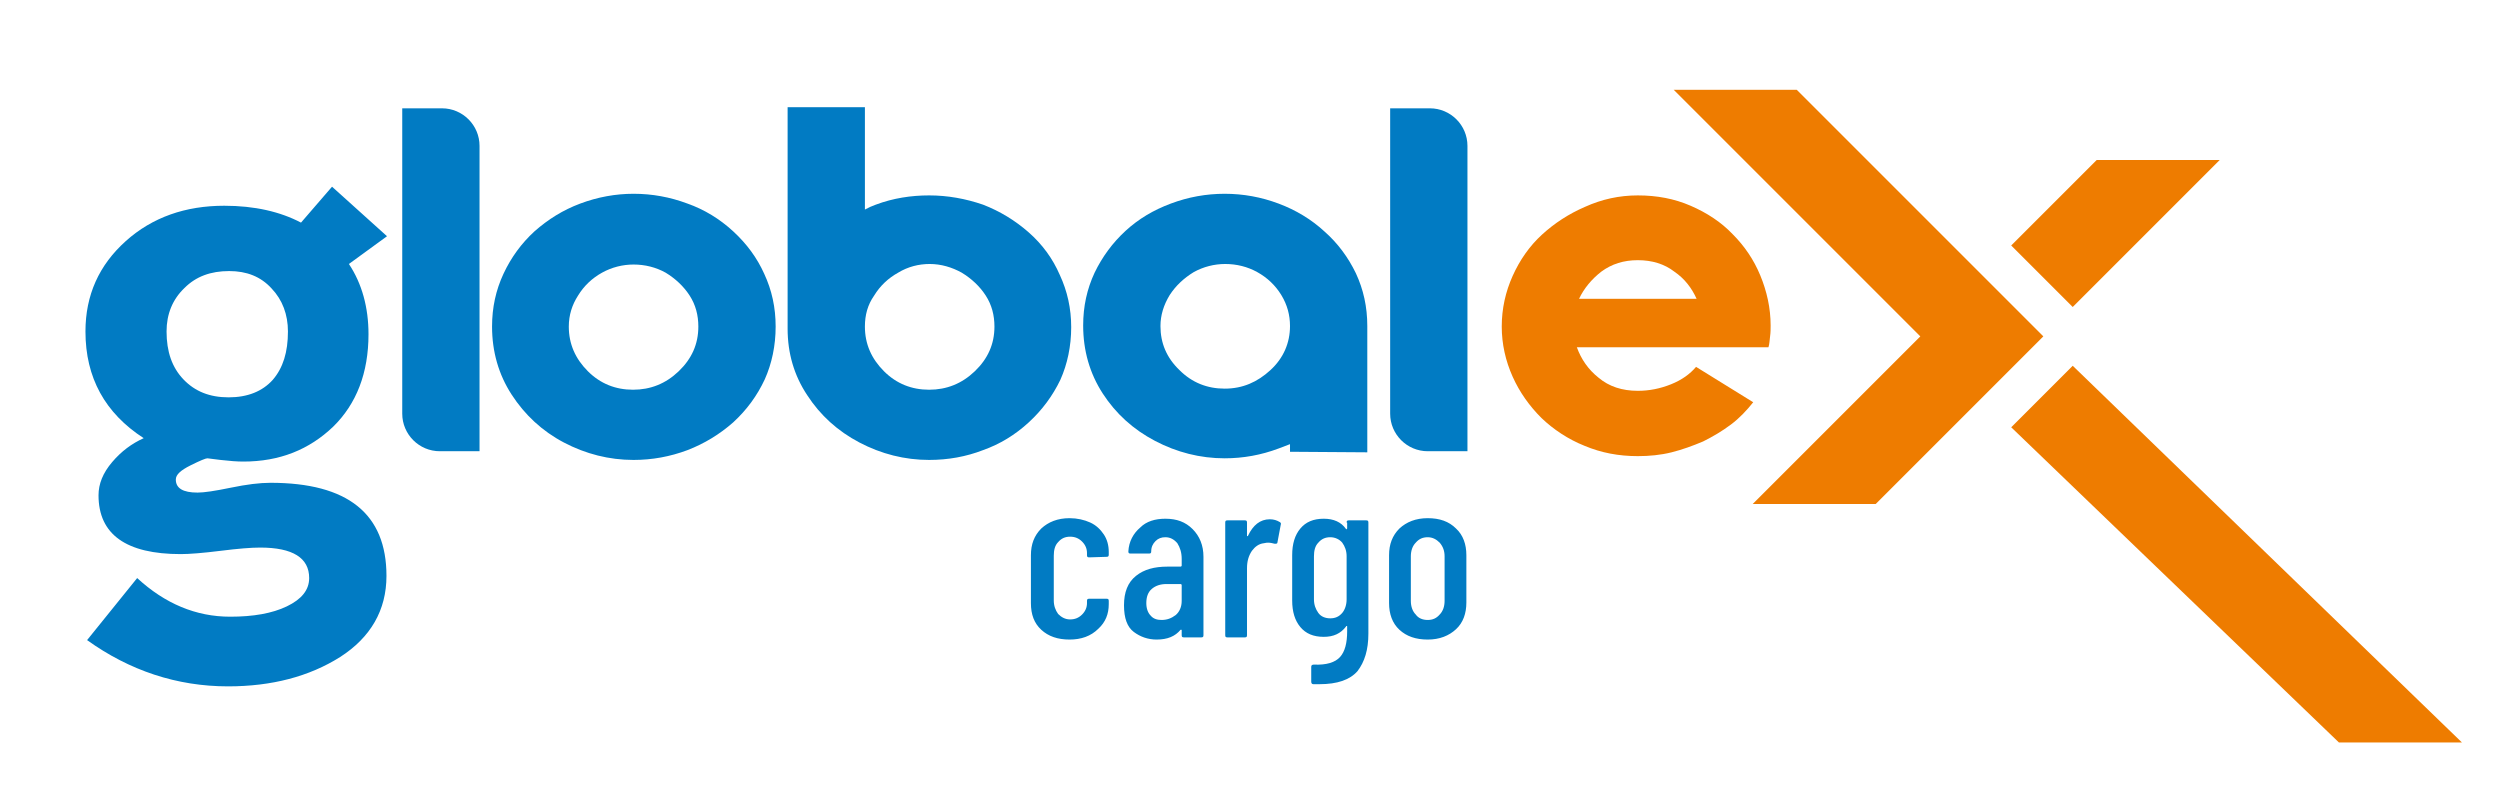
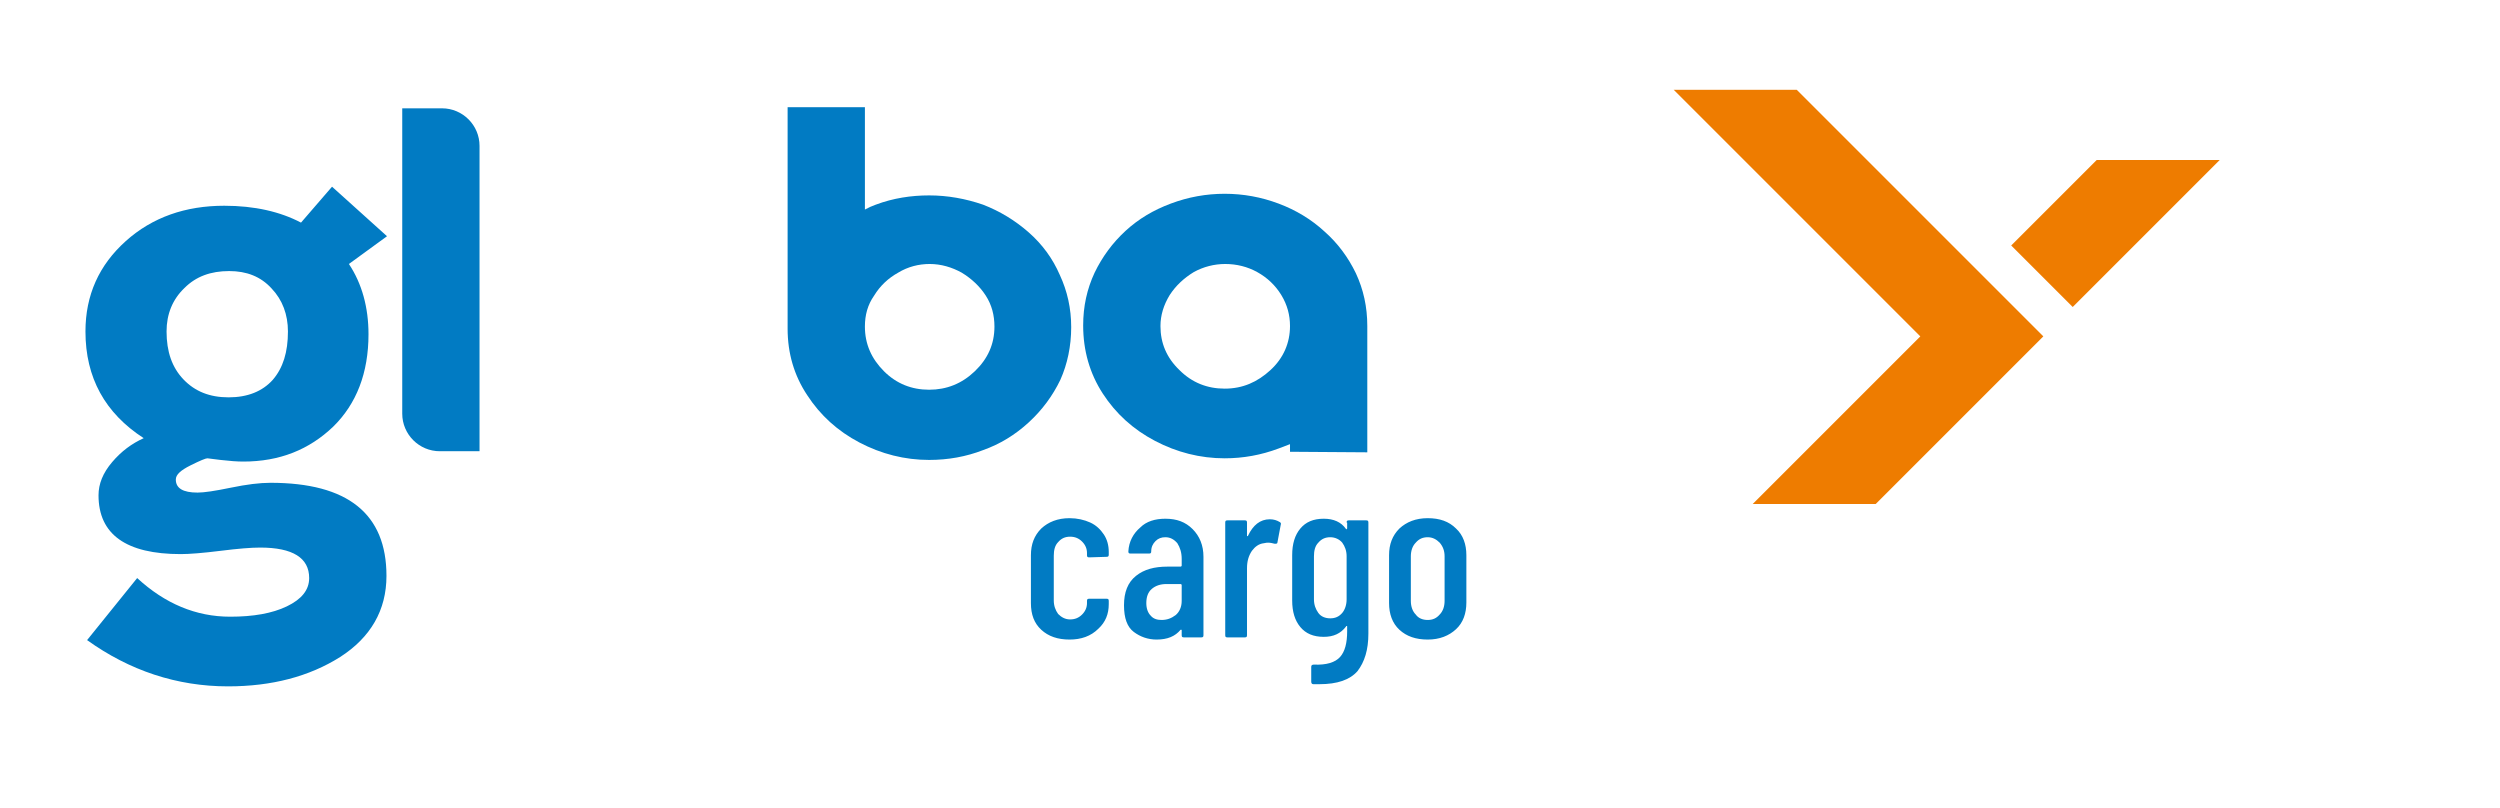
<svg xmlns="http://www.w3.org/2000/svg" version="1.1" id="Layer_1" x="0px" y="0px" viewBox="0 0 459.3 148.5" style="enable-background:new 0 0 459.3 148.5;" xml:space="preserve">
  <style type="text/css">
	.st0{fill:#017BC3;}
	.st1{fill-rule:evenodd;clip-rule:evenodd;fill:#017BC3;}
	.st2{fill:#EE7C00;}
	.st3{fill-rule:evenodd;clip-rule:evenodd;fill:#EE7C00;}
</style>
  <path class="st0" d="M30.6,60.9c0,3.7,1,6.6,3.1,8.8c2.1,2.2,4.8,3.3,8.3,3.3c3.5,0,6.2-1.1,8.1-3.2c1.9-2.2,2.8-5.1,2.8-8.9  c0-3.1-1-5.8-3-7.9c-2-2.2-4.6-3.2-7.8-3.2c-3.4,0-6.1,1-8.2,3.1C31.7,55,30.6,57.7,30.6,60.9 M16,117.6l9.2-11.4  c5.1,4.7,10.8,7.1,17.1,7.1c4.2,0,7.7-0.6,10.4-1.9c2.7-1.3,4.1-3,4.1-5.2c0-3.7-3-5.6-9-5.6c-1.7,0-4.1,0.2-7.3,0.6  c-3.2,0.4-5.7,0.6-7.3,0.6c-10,0-15.1-3.6-15.1-10.8c0-2.1,0.8-4.1,2.5-6.1c1.7-2,3.6-3.4,5.8-4.4c-7.1-4.6-10.7-11.1-10.7-19.6  c0-6.7,2.5-12.2,7.4-16.6c4.9-4.4,11-6.5,18.1-6.5c5.6,0,10.3,1.1,14.1,3.1l5.7-6.6l10.1,9.1l-7,5.1c2.4,3.6,3.6,8,3.6,12.9  c0,7.1-2.2,12.8-6.5,17c-4.4,4.2-9.8,6.4-16.5,6.4c-1.1,0-2.5-0.1-4.2-0.3l-2.4-0.3c-0.3,0-1.3,0.4-3.1,1.3  c-1.8,0.9-2.7,1.7-2.7,2.6c0,1.6,1.3,2.4,4,2.4c1.2,0,3.2-0.3,6.1-0.9c2.9-0.6,5.3-0.9,7.3-0.9c14.2,0,21.3,5.7,21.3,17.1  c0,6.3-2.9,11.3-8.5,14.9c-5.7,3.6-12.6,5.4-20.6,5.4C32.5,126.1,23.8,123.2,16,117.6z" />
  <path class="st0" d="M214.9,54.2c1.1-1.7,2.6-3.1,4.4-4.2c1.8-1,3.8-1.5,5.8-1.5c2.1,0,4.1,0.5,5.9,1.5c1.8,1,3.3,2.4,4.4,4.2  c1.1,1.8,1.6,3.7,1.6,5.7c0,3.1-1.2,5.9-3.6,8.1c-2.4,2.2-5.1,3.4-8.4,3.4c-3.2,0-6-1.1-8.3-3.4c-2.4-2.3-3.5-5-3.5-8.1  C213.2,57.9,213.8,56,214.9,54.2 M237.1,83l14.1,0.1l0-23.2c0-3.5-0.7-6.7-2.1-9.7c-1.4-2.9-3.3-5.5-5.8-7.7  c-2.4-2.2-5.2-3.9-8.4-5.1c-3.2-1.2-6.5-1.8-9.9-1.8c-3.4,0-6.7,0.6-9.9,1.8c-3.2,1.2-5.9,2.8-8.3,5c-2.4,2.2-4.3,4.8-5.7,7.7  c-1.4,3-2.1,6.2-2.1,9.7c0,4.6,1.2,8.8,3.6,12.5c2.4,3.7,5.6,6.6,9.6,8.7c4,2.1,8.3,3.2,12.8,3.2c3.4,0,6.7-0.6,9.9-1.8  c0.5-0.2,1.1-0.4,2.1-0.8V83z" />
  <path class="st0" d="M158.9,60c0,3.2,1.2,5.9,3.5,8.2c2.3,2.3,5.1,3.4,8.3,3.4c3.2,0,6-1.1,8.4-3.4c2.4-2.3,3.6-5,3.6-8.2  c0-2.1-0.5-4-1.6-5.7c-1.1-1.7-2.6-3.1-4.4-4.2c-1.8-1-3.8-1.6-5.9-1.6c-2,0-4,0.5-5.8,1.6c-1.8,1-3.3,2.4-4.4,4.2  C159.4,56,158.9,57.9,158.9,60 M144.7,19.7l14.2,0v18.8l1-0.5l1-0.4c3.2-1.2,6.5-1.7,9.8-1.7c3.4,0,6.7,0.6,9.9,1.7  c3.1,1.2,5.9,2.9,8.4,5.1c2.5,2.2,4.4,4.8,5.7,7.8c1.4,3,2.1,6.2,2.1,9.6c0,3.5-0.7,6.8-2,9.7c-1.4,2.9-3.3,5.5-5.8,7.8  c-2.5,2.3-5.3,4-8.4,5.1c-3.1,1.2-6.4,1.8-9.9,1.8c-4.5,0-8.8-1.1-12.8-3.2c-4-2.1-7.2-5-9.6-8.7c-2.4-3.6-3.6-7.7-3.6-12.2V19.7z" />
-   <path class="st0" d="M116.4,84.5c-4.5,0-8.8-1.1-12.8-3.2c-4-2.1-7.2-5.1-9.6-8.8c-2.4-3.7-3.6-7.9-3.6-12.5c0-3.5,0.7-6.7,2.1-9.7  c1.4-3,3.3-5.6,5.7-7.8c2.5-2.2,5.2-3.9,8.4-5.1c3.2-1.2,6.5-1.8,9.8-1.8c3.4,0,6.7,0.6,9.9,1.8c3.1,1.1,5.9,2.8,8.4,5.1  c2.5,2.3,4.4,4.9,5.7,7.8c1.4,3,2.1,6.2,2.1,9.7c0,3.5-0.7,6.8-2,9.7c-1.4,3-3.3,5.6-5.8,7.9c-2.5,2.2-5.3,3.9-8.4,5.1  C123.1,83.9,119.8,84.5,116.4,84.5 M104.5,60c0,3.2,1.2,5.9,3.5,8.2c2.3,2.3,5.1,3.4,8.3,3.4c3.2,0,6-1.1,8.4-3.4  c2.4-2.3,3.6-5,3.6-8.2c0-2.1-0.5-4-1.6-5.7c-1.1-1.7-2.6-3.1-4.4-4.2c-1.8-1-3.8-1.5-5.9-1.5c-2,0-4,0.5-5.8,1.5  c-1.8,1-3.3,2.4-4.4,4.2C105.1,56,104.5,57.9,104.5,60z" />
  <path class="st1" d="M73.9,19.9h7.3c3.8,0,6.9,3.1,6.9,6.9v56.1h-7.3c-3.8,0-6.9-3.1-6.9-6.9V19.9z" />
-   <path class="st1" d="M255.4,19.9h7.3c3.8,0,6.9,3.1,6.9,6.9v56.1h-7.3c-3.8,0-6.9-3.1-6.9-6.9V19.9z" />
-   <polygon class="st2" points="369.5,78.5 429.7,136.4 452.3,136.4 380.8,67.2 " />
  <polygon class="st2" points="385.2,29.4 369.5,45.1 380.8,56.4 407.8,29.4 " />
  <polygon class="st3" points="375.4,61.8 330.1,16.5 307.5,16.5 352.8,61.8 322,92.6 344.6,92.6 " />
-   <path class="st2" d="M300.9,47.8c-2.6,0-4.8,0.7-6.7,2.1c-1.8,1.4-3.2,3.1-4.1,5h21.6c-0.9-2-2.2-3.7-4.1-5  C305.8,48.5,303.5,47.8,300.9,47.8 M300.9,35.9c3.5,0,6.7,0.6,9.7,1.9c3,1.3,5.6,3,7.7,5.2c2.2,2.2,3.9,4.7,5.1,7.6  c1.2,2.9,1.9,6,1.9,9.2c0,0.6,0,1.3-0.1,2c-0.1,0.7-0.1,1.4-0.3,2h-35.2c0.8,2.2,2.1,4.1,4,5.6c1.9,1.6,4.3,2.4,7.2,2.4  c2.1,0,4.1-0.4,6.1-1.2c2-0.8,3.5-1.9,4.6-3.2l10.5,6.5c-1.2,1.5-2.5,2.9-4.1,4.1c-1.6,1.2-3.3,2.2-5.1,3.1c-1.9,0.8-3.8,1.5-5.8,2  c-2,0.5-4.1,0.7-6.2,0.7c-3.5,0-6.7-0.6-9.8-1.9c-3-1.2-5.7-3-7.9-5.1c-2.2-2.2-4-4.7-5.3-7.6c-1.3-2.9-2-6-2-9.2  c0-3.3,0.7-6.4,2-9.3c1.3-2.9,3.1-5.5,5.4-7.6c2.3-2.1,4.9-3.8,7.9-5.1C294.3,36.6,297.5,35.9,300.9,35.9z" />
  <path class="st0" d="M262.3,113.9c0.9,0,1.6-0.3,2.2-1c0.6-0.6,0.9-1.5,0.9-2.5v-8.2c0-1-0.3-1.8-0.9-2.5c-0.6-0.6-1.3-1-2.2-1  c-0.9,0-1.6,0.3-2.2,1c-0.6,0.6-0.9,1.5-0.9,2.5v8.2c0,1,0.3,1.9,0.9,2.5C260.6,113.6,261.4,113.9,262.3,113.9 M262.3,117.5  c-2.2,0-3.9-0.6-5.2-1.8c-1.3-1.2-1.9-2.9-1.9-4.9V102c0-2,0.6-3.6,1.9-4.9c1.3-1.2,3-1.9,5.2-1.9c2.2,0,3.9,0.6,5.2,1.9  c1.3,1.2,1.9,2.9,1.9,4.9v8.7c0,2-0.6,3.7-1.9,4.9C266.2,116.8,264.5,117.5,262.3,117.5z M244.4,113.6c0.9,0,1.6-0.3,2.2-1  c0.5-0.6,0.8-1.5,0.8-2.5v-7.9c0-1-0.3-1.8-0.8-2.5c-0.5-0.6-1.3-1-2.2-1c-0.9,0-1.6,0.3-2.2,1c-0.6,0.6-0.8,1.5-0.8,2.5v7.9  c0,1,0.3,1.8,0.8,2.5C242.7,113.3,243.5,113.6,244.4,113.6z M247.4,96c0-0.3,0.1-0.4,0.4-0.4h3.2c0.3,0,0.4,0.1,0.4,0.4v20.4  c0,3-0.7,5.2-2,6.9c-1.4,1.6-3.7,2.4-7,2.4l-1.1,0c-0.3,0-0.4-0.2-0.4-0.5v-2.7c0-0.3,0.2-0.4,0.5-0.4c2.3,0.1,3.9-0.4,4.8-1.4  c0.9-1,1.3-2.6,1.3-4.7v-0.9c0-0.1,0-0.1-0.1-0.1c0,0-0.1,0-0.1,0.1c-1,1.3-2.3,1.9-4.1,1.9c-1.9,0-3.3-0.6-4.3-1.8  c-1-1.2-1.5-2.8-1.5-4.9V102c0-2.1,0.5-3.7,1.5-4.9c1-1.2,2.4-1.8,4.3-1.8c1.8,0,3.2,0.6,4.1,1.9c0.1,0.1,0.1,0.1,0.1,0  c0,0,0.1-0.1,0.1-0.1V96z M233.3,95.4c0.7,0,1.3,0.2,1.8,0.5c0.2,0.1,0.3,0.3,0.2,0.5l-0.6,3.2c0,0.3-0.2,0.3-0.5,0.3  c-0.4-0.1-0.8-0.2-1.2-0.2c-0.2,0-0.4,0-0.8,0.1c-0.9,0.1-1.6,0.6-2.2,1.4c-0.6,0.9-0.9,1.9-0.9,3.2v12.3c0,0.3-0.1,0.4-0.4,0.4  h-3.2c-0.3,0-0.4-0.1-0.4-0.4V96c0-0.3,0.1-0.4,0.4-0.4h3.2c0.3,0,0.4,0.1,0.4,0.4v2.4c0,0.1,0,0.1,0.1,0.1c0,0,0.1,0,0.1-0.1  C230.2,96.5,231.5,95.4,233.3,95.4z M213.4,113.9c1,0,1.8-0.3,2.6-0.9c0.7-0.6,1.1-1.5,1.1-2.6v-2.9c0-0.1-0.1-0.2-0.2-0.2h-2.6  c-1.1,0-2,0.3-2.7,0.9c-0.7,0.6-1,1.5-1,2.6c0,1,0.3,1.8,0.8,2.3C211.9,113.7,212.6,113.9,213.4,113.9z M214.1,95.3  c2.1,0,3.7,0.6,5,1.9c1.3,1.3,2,3,2,5.1v14.4c0,0.3-0.1,0.4-0.4,0.4h-3.2c-0.3,0-0.4-0.1-0.4-0.4v-0.9c0-0.1,0-0.1-0.1-0.1  c0,0-0.1,0-0.1,0c-1,1.2-2.4,1.8-4.4,1.8c-1.6,0-3-0.5-4.2-1.4c-1.2-0.9-1.8-2.5-1.8-4.9c0-2.4,0.7-4.2,2.2-5.4s3.4-1.7,5.8-1.7h2.4  c0.1,0,0.2-0.1,0.2-0.2v-1.2c0-1.2-0.3-2.1-0.8-2.9c-0.6-0.7-1.3-1.1-2.2-1.1c-0.7,0-1.3,0.2-1.8,0.7c-0.5,0.5-0.8,1.1-0.8,1.9  c0,0.3-0.1,0.4-0.4,0.4h-3.4c-0.3,0-0.4-0.1-0.4-0.4c0.1-1.8,0.9-3.3,2.2-4.4C210.6,95.8,212.2,95.3,214.1,95.3z M196.5,117.5  c-2.2,0-3.9-0.6-5.2-1.8c-1.3-1.2-1.9-2.8-1.9-4.9V102c0-2,0.6-3.6,1.9-4.9c1.3-1.2,3-1.9,5.2-1.9c1.4,0,2.7,0.3,3.8,0.8  c1.1,0.5,1.9,1.3,2.5,2.2c0.6,0.9,0.9,2,0.9,3.2v0.5c0,0.3-0.1,0.4-0.4,0.4l-3.2,0.1c-0.3,0-0.4-0.1-0.4-0.4v-0.4  c0-0.8-0.3-1.5-0.9-2.1c-0.6-0.6-1.3-0.9-2.2-0.9c-0.9,0-1.6,0.3-2.2,1c-0.6,0.6-0.8,1.5-0.8,2.5v8.2c0,1,0.3,1.8,0.8,2.5  c0.6,0.6,1.3,1,2.2,1c0.9,0,1.6-0.3,2.2-0.9c0.6-0.6,0.9-1.3,0.9-2.1v-0.4c0-0.3,0.1-0.4,0.4-0.4l3.2,0c0.3,0,0.4,0.1,0.4,0.4v0.6  c0,1.8-0.6,3.3-1.9,4.5C200.4,116.9,198.6,117.5,196.5,117.5z" />
</svg>